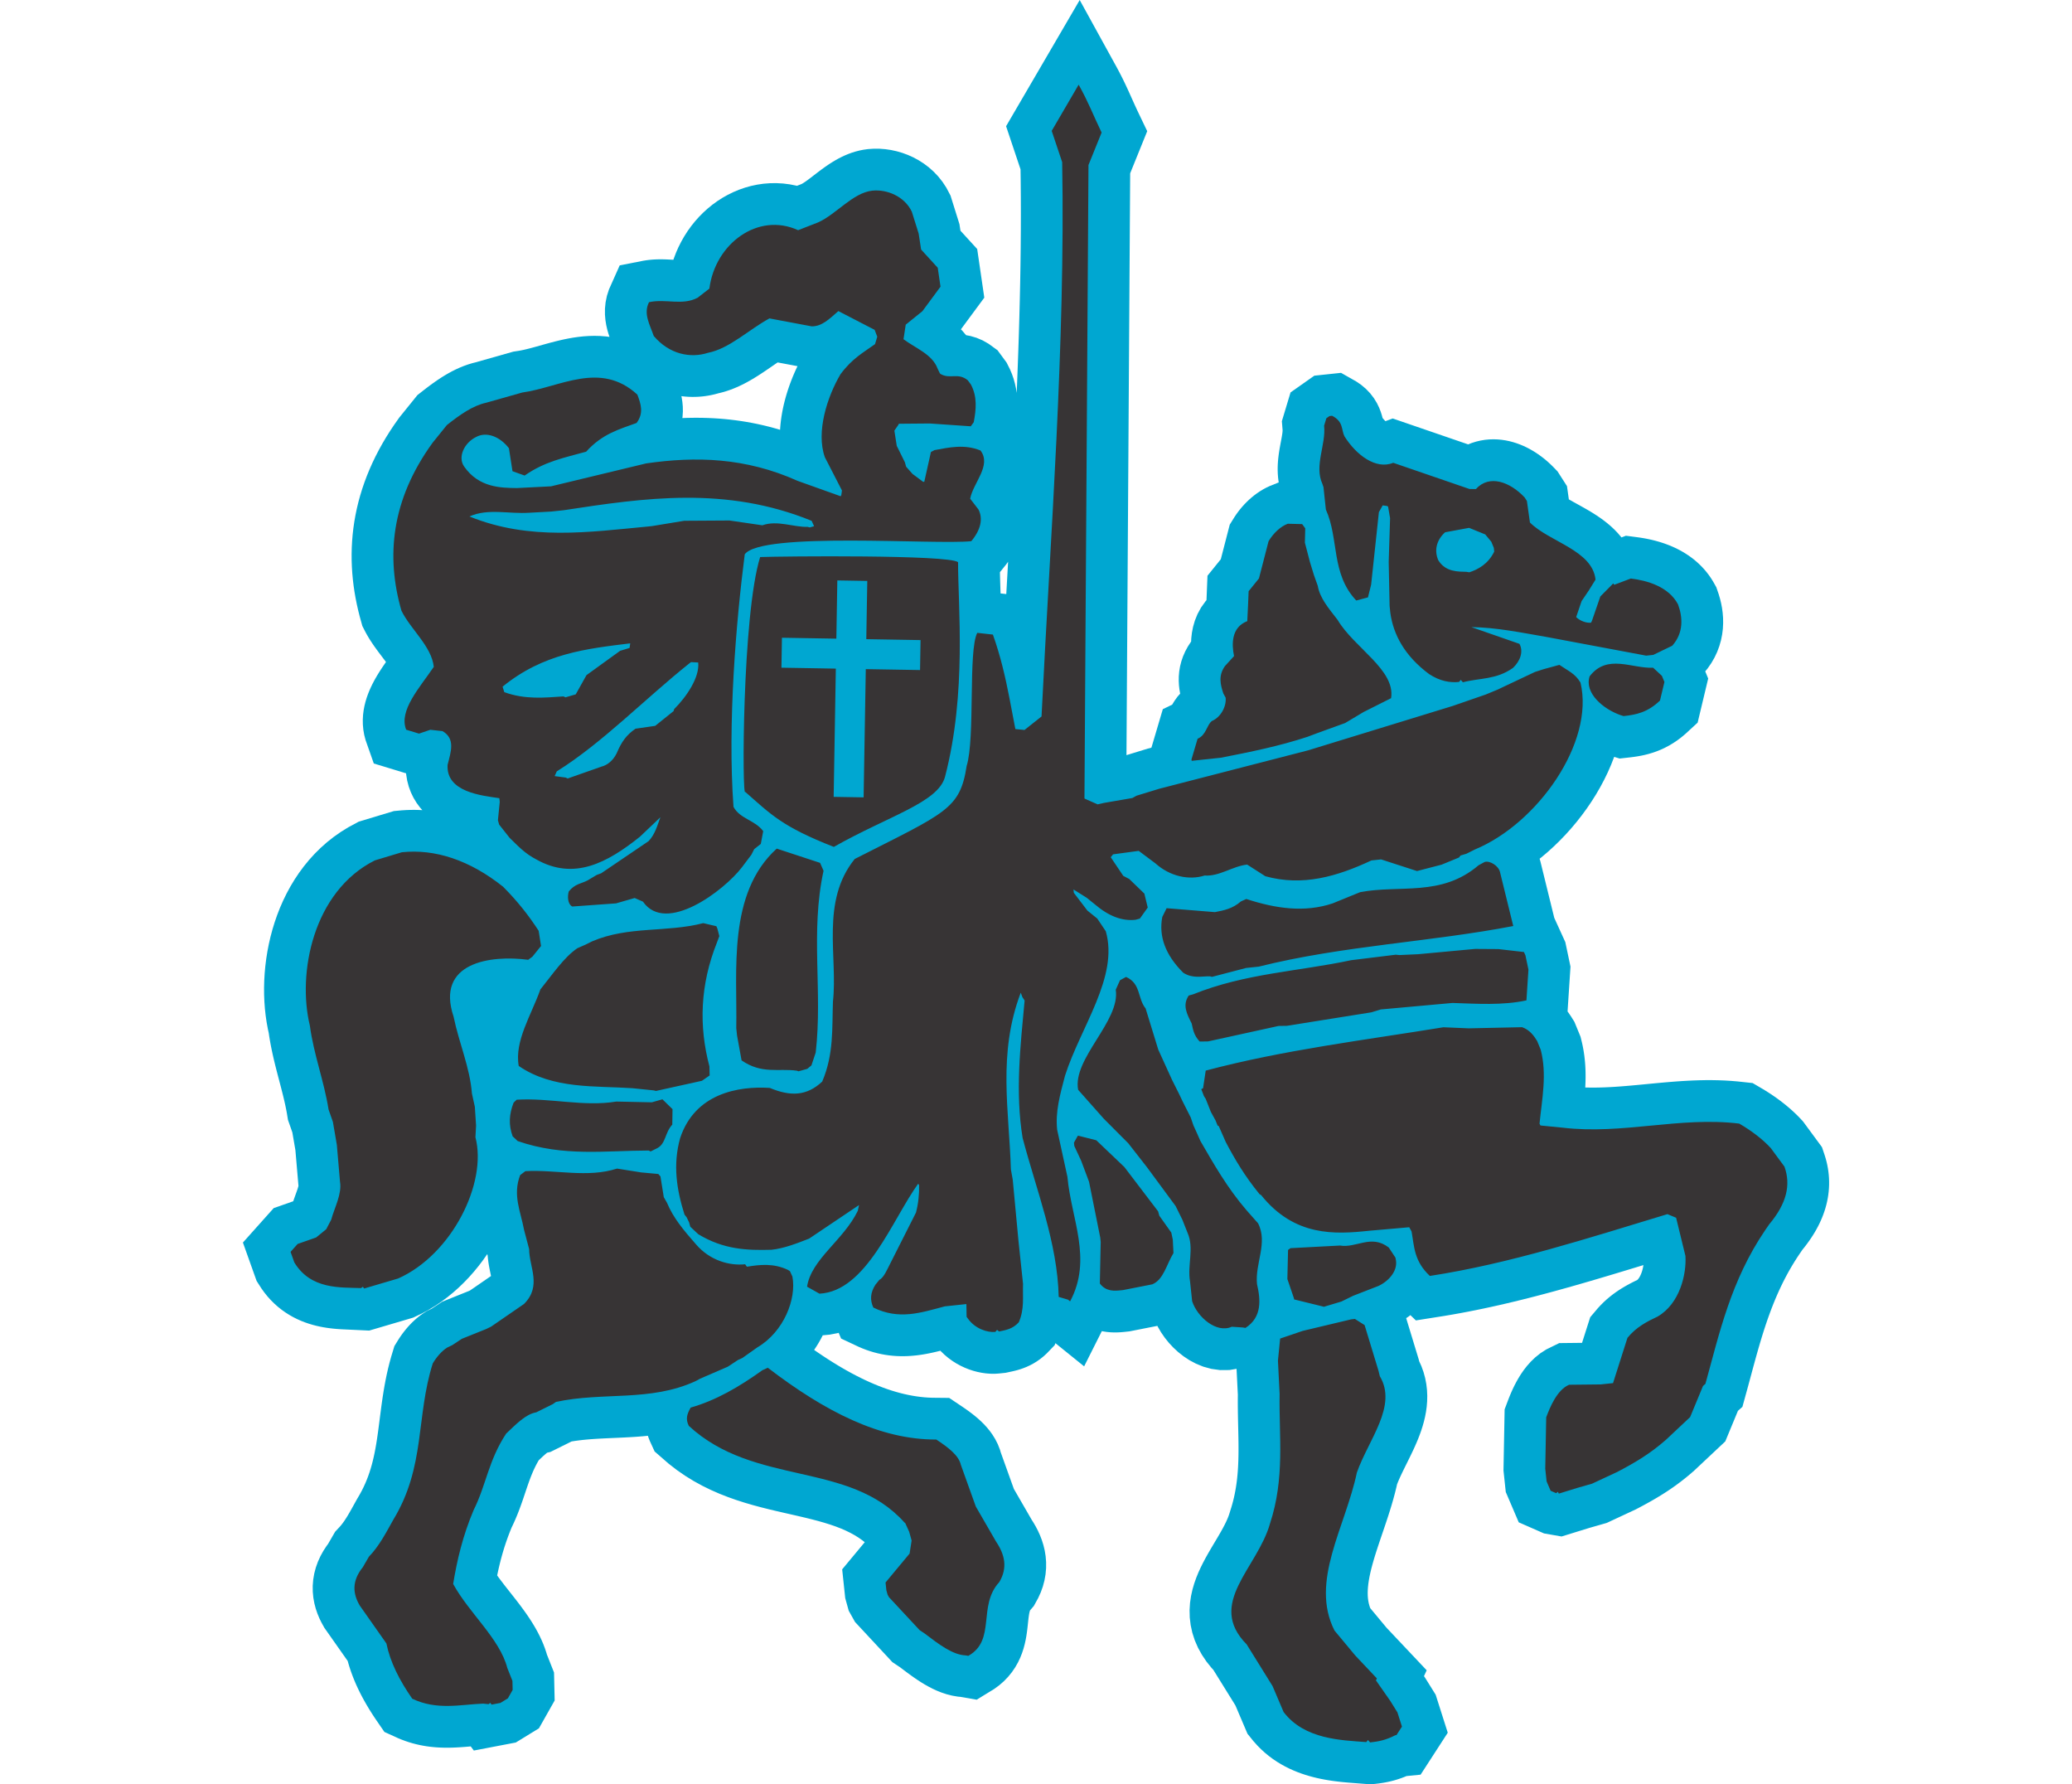
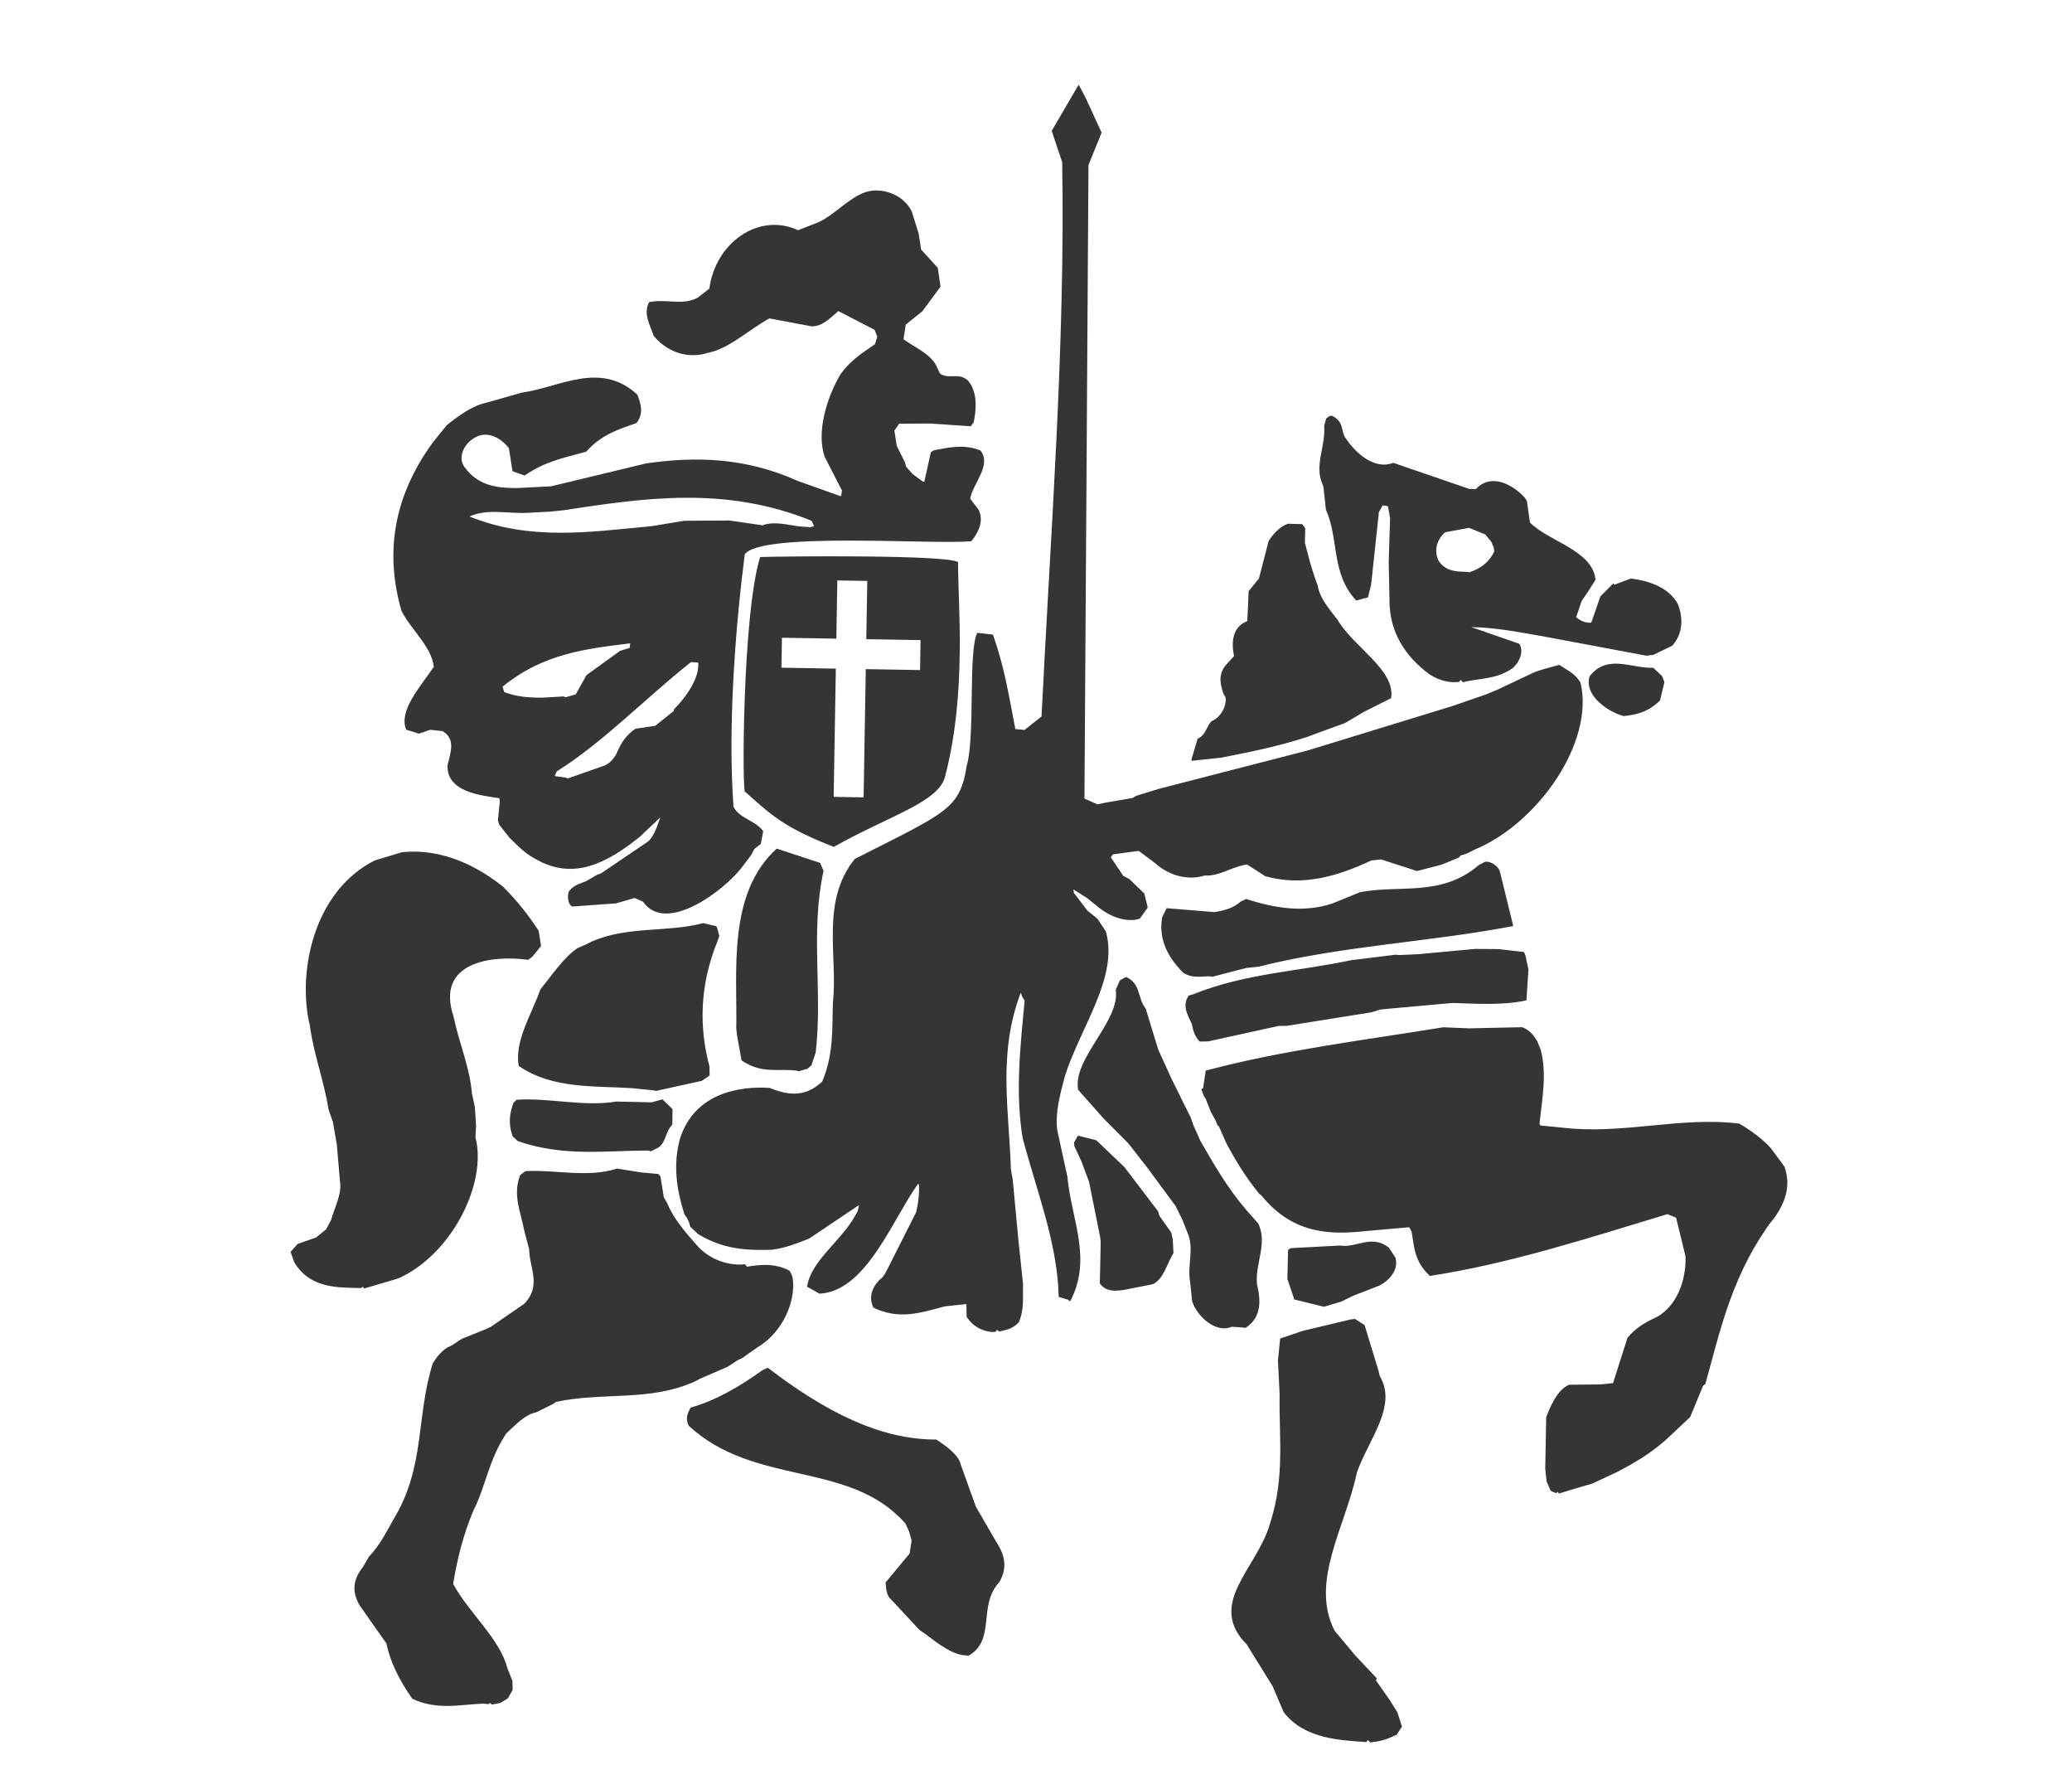
<svg xmlns="http://www.w3.org/2000/svg" xml:space="preserve" width="7.848in" height="6.757in" version="1.1" style="shape-rendering:geometricPrecision; text-rendering:geometricPrecision; image-rendering:optimizeQuality; fill-rule:evenodd; clip-rule:evenodd" viewBox="0 0 7847.73 8826.23">
  <defs>
    <style type="text/css">
   
    .fil1 {fill:#373435}
    .fil0 {fill:#00A7D1}
   
  </style>
  </defs>
  <g id="Layer_x0020_1">
    <g id="_2008388226640">
-       <path class="fil0" d="M5001.35 8614.54l-31.28 -38.92 -59.61 -140.06 -109.34 -176.03 -9.23 -9.97 -24.91 -31.25 -22.24 -33.04 -19.2 -34.76 -15.91 -36.37 -12.21 -37.54 -8.34 -37.99 -4.49 -37.75 -0.92 -36.84 2.26 -35.55 4.93 -33.82 7.08 -31.93 8.72 -30 9.97 -28.22 10.84 -26.55 11.43 -25.01 11.76 -23.65 11.99 -22.54 11.98 -21.46 11.89 -20.56 11.63 -19.67 11.26 -18.87 10.82 -18.18 10.23 -17.4 9.56 -16.68 8.83 -15.97 7.96 -15.15 7.1 -14.39 6.14 -13.48 5.16 -12.53 4.21 -11.59 5.04 -16.24 6.06 -19.31 4.76 -16.51 4.32 -16.39 3.9 -16.32 3.52 -16.34 3.16 -16.33 2.8 -16.34 2.48 -16.39 2.16 -16.42 1.87 -16.58 1.59 -16.72 1.34 -16.82 1.08 -16.91 0.85 -17.12 0.64 -17.35 0.45 -17.46 0.25 -17.63 0.11 -17.94 -0.05 -18.15 -0.16 -18.33 -0.28 -18.58 -0.35 -18.93 -0.41 -19.17 -0.43 -19.31 -0.46 -19.63 -0.43 -20 -0.39 -20.26 -0.3 -20.51 -0.22 -20.77 -0.08 -21.17 0.08 -21.44 0.18 -14.25 -6.37 -128.03 -1.8 -0.12 -33.21 5.6 -46.71 0.33 -43.32 -6.07 -39.54 -10.9 -35.78 -14.54 -32.29 -17.17 -29.11 -19.17 -26.54 -20.81 -24.25 -22.36 -22.16 -23.7 -20.2 -25.07 -18.39 -26.55 -16.52 -28.27 -1.96 -4.07 -138.52 27.24 -18.35 1.94 -7.24 0.77 -9.43 0.88 -11.46 0.86 -13.38 0.61 -15.49 0.16 -17.31 -0.66 -19.1 -1.73 -20.76 -3.25 -3.71 -0.85 -87.61 174.26 -142.05 -114.67 -4.05 10.27 -38.83 40.37 -15.85 14.5 -16.49 13.24 -16.82 11.81 -17.02 10.42 -16.89 8.99 -16.45 7.6 -15.37 6.14 -14.48 5.08 -13.53 4.11 -11.97 3.23 -10.27 2.48 -8.84 1.99 -7.29 1.55 -5.41 1.15 -16.3 3.55 -33.6 3.56 -19.38 1.29 -22.81 -0.21 -21.98 -1.69 -21.44 -3.06 -21.06 -4.29 -20.92 -5.59 -20.82 -6.89 -20.62 -8.23 -20.46 -9.58 -20.47 -11.17 -20.19 -12.74 -19.86 -14.44 -19.43 -16.26 -18.84 -18.23 -1.36 -1.52 -4.38 1.12 -12.52 3.08 -12.91 3.05 -13.45 3 -13.8 2.87 -14.15 2.7 -14.57 2.53 -15.03 2.29 -15.46 2.02 -15.75 1.67 -16.16 1.33 -16.75 0.9 -17.14 0.43 -17.34 -0.12 -17.74 -0.66 -18.21 -1.31 -18.39 -1.96 -18.49 -2.66 -18.66 -3.35 -18.89 -4.15 -18.94 -4.89 -19.01 -5.69 -18.96 -6.46 -18.88 -7.24 -18.76 -7.98 -86.9 -40.84 -11.98 -28.29 -4.8 1.38 -39.43 7.56 -34.67 3.33 -0.58 1.21 -9.45 18.09 -10.19 17.99 -10.81 17.59 -11.51 17.4 18.87 13.05 24.01 16.16 23.88 15.61 23.72 15.05 23.52 14.48 23.35 13.87 23.18 13.29 22.99 12.67 22.84 12.09 22.64 11.47 22.41 10.84 22.23 10.21 22.08 9.62 21.83 8.96 21.61 8.32 21.42 7.69 21.23 7.06 21.02 6.42 20.81 5.79 20.61 5.16 20.46 4.54 20.24 3.91 20.07 3.29 19.94 2.67 19.78 2.06 19.61 1.44 19.52 0.81 84.31 0.86 62.8 42.02 12.52 8.54 12.88 9.03 13.17 9.57 13.46 10.19 13.76 10.96 14.01 11.86 14.12 12.82 14.46 14.22 14.48 15.71 14.41 17.44 14.14 19.57 13.6 22 12.53 24.68 10.86 27.41 3.39 12.04 65.38 182.15 88.72 153.52 7.32 11.37 11.67 19.97 11.05 21.18 10.25 22.47 9.3 24.04 8 25.49 6.4 26.85 4.5 28.13 2.34 29.28 -0.13 30.1 -2.74 30.47 -5.41 30.24 -7.98 29.85 -10.48 29.05 -12.65 27.91 -21.44 39.03 -18.49 21.58 -0.11 0.23 -0.54 1.37 -0.8 2.4 -0.96 3.4 -1.08 4.66 -1.19 6.01 -1.19 7.22 -1.2 8.51 -1.19 9.8 -1.23 11.09 -1.31 12.3 -1.45 13.45 -1.69 14.74 -2.1 16.08 -2.65 17.42 -3.42 18.64 -4.39 19.91 -5.71 21.23 -7.29 22.36 -9.13 23.12 -11.3 23.87 -13.8 24.21 -16.35 24 -18.82 23.09 -21.08 21.83 -23.22 20.15 -24.86 18.18 -86.11 52.75 -81.26 -14.17 -11.95 -1.02 -28.81 -5.02 -26.81 -6.84 -24.91 -8.23 -23.17 -9.23 -21.6 -9.97 -20.2 -10.44 -18.99 -10.76 -18.02 -11 -17.18 -11.15 -16.41 -11.17 -15.77 -11.17 -15.26 -11.13 -14.75 -11 -14.31 -10.8 -8.84 -6.74 -38.85 -25.93 -184.85 -198.71 -31.14 -55.62 -17.27 -62.13 -15.14 -142.51 111.63 -134.26 -10.26 -8.25 -19.23 -13.63 -20.28 -12.66 -21.53 -11.86 -22.91 -11.17 -24.32 -10.52 -25.74 -9.91 -27.26 -9.41 -28.71 -8.95 -30.09 -8.56 -31.44 -8.26 -32.73 -8.06 -33.93 -7.97 -35.09 -8.03 -36.15 -8.21 -37.19 -8.58 -38.08 -9.09 -38.96 -9.81 -39.74 -10.71 -40.47 -11.83 -41.09 -13.17 -41.6 -14.72 -42.01 -16.5 -42.32 -18.55 -42.41 -20.78 -42.35 -23.24 -42.08 -25.89 -41.6 -28.72 -40.88 -31.67 -69.07 -60.09 -24 -52.38 -7.16 -18.49 -2.11 -6.8 -23.32 2.22 -24.27 1.97 -23.84 1.65 -23.35 1.38 -22.91 1.21 -22.51 1.07 -22.12 0.99 -21.66 0.95 -21.21 0.97 -20.83 1.02 -20.39 1.12 -19.93 1.24 -19.46 1.43 -19.11 1.63 -18.69 1.86 -18.24 2.13 -17.86 2.42 -17.49 2.72 -0.52 0.09 -104.87 51.94 -15.8 3.56 -1.81 1.39 -4.55 3.71 -5.65 4.85 -6.48 5.79 -7.2 6.63 -7.87 7.4 -8.19 7.78 -4.43 7.62 -4.74 8.53 -4.49 8.52 -4.34 8.64 -4.18 8.71 -4 8.72 -3.87 8.84 -3.83 9.13 -3.76 9.33 -3.65 9.39 -3.63 9.7 -3.65 10.02 -3.63 10.26 -3.63 10.44 -3.67 10.77 -3.76 11.14 -3.86 11.5 -3.97 11.81 -4.1 12.15 -4.28 12.51 -4.49 12.9 -4.68 13.08 -4.89 13.4 -5.23 13.8 -5.52 14.12 -5.88 14.39 -6.21 14.64 -6.63 14.9 -7.05 15.15 -3.9 7.96 -2.19 5.27 -4.09 10.07 -3.98 10.06 -3.82 9.93 -3.73 10.01 -3.64 9.98 -3.51 9.96 -3.4 9.84 -3.27 9.82 -3.22 9.91 -3.1 9.88 -3.01 9.83 -2.93 9.89 -2.85 9.89 -2.74 9.81 -2.64 9.77 -2.57 9.8 -2.49 9.81 -2.44 9.96 -2.37 9.89 -2.27 9.81 -2.23 9.95 -2.16 9.9 -2.08 9.85 -0.96 4.72 1.03 1.46 7.87 10.84 8.29 11.14 8.69 11.45 9.05 11.72 9.41 12.06 9.66 12.3 9.9 12.54 10.16 12.88 10.36 13.19 10.46 13.43 10.67 13.85 10.75 14.2 10.79 14.56 10.81 14.97 10.76 15.36 10.71 15.84 10.66 16.44 10.45 16.92 10.24 17.5 9.96 18.16 9.64 18.86 9.2 19.57 8.69 20.33 8.06 21.13 7.37 21.98 2.34 8.21 35.3 89.23 3.13 138.41 -77.79 137.63 -114.45 70.21 -207.6 39.69 -15.31 -20.43 -6.98 0.6 -11.38 0.97 -11.87 0.96 -12.2 0.91 -12.58 0.84 -12.98 0.75 -13.38 0.62 -13.85 0.47 -14.19 0.25 -14.5 0.02 -14.96 -0.26 -15.4 -0.57 -15.72 -0.95 -15.99 -1.33 -16.47 -1.8 -16.83 -2.3 -16.96 -2.83 -17.24 -3.37 -17.55 -4.03 -17.63 -4.63 -17.81 -5.31 -17.88 -5.98 -17.96 -6.71 -17.99 -7.42 -66.94 -30.47 -38.82 -56.47 -6.72 -9.92 -6.67 -10.03 -6.55 -10.05 -6.47 -10.1 -6.39 -10.19 -6.23 -10.15 -6.22 -10.34 -6.04 -10.31 -5.94 -10.34 -5.84 -10.45 -5.73 -10.51 -5.64 -10.63 -5.5 -10.69 -5.34 -10.69 -5.26 -10.84 -5.12 -10.92 -4.98 -10.98 -4.78 -10.95 -4.7 -11.14 -4.55 -11.27 -4.39 -11.29 -4.2 -11.33 -4.09 -11.51 -3.92 -11.64 -3.69 -11.53 -3.56 -11.74 -3.41 -11.92 -0.81 -3.01 -115.53 -164.27 -14.05 -25.3 -10.52 -21.58 -9.62 -23.16 -8.42 -24.79 -6.84 -26.25 -5.01 -27.7 -2.79 -28.98 -0.31 -29.89 2.42 -30.31 5.12 -30.16 7.81 -29.69 10.35 -28.92 12.65 -27.76 14.61 -26.36 16.33 -24.93 6.36 -8.42 35.33 -60.95 22.99 -24.67 4.63 -5.33 4.72 -5.79 4.92 -6.44 5.11 -7.05 5.15 -7.47 5.25 -8 5.45 -8.65 5.58 -9.17 5.67 -9.62 5.83 -10.11 5.99 -10.63 6.19 -11.08 6.34 -11.45 6.61 -11.94 7.71 -13.83 13.78 -23.49 9.9 -18.29 9.05 -18.19 8.32 -18.22 7.62 -18.21 6.95 -18.23 6.4 -18.39 5.88 -18.66 5.41 -18.91 4.97 -19.18 4.57 -19.5 4.23 -19.94 3.93 -20.34 3.65 -20.79 3.44 -21.3 3.25 -21.81 3.12 -22.31 3.04 -22.8 3 -23.33 3.04 -23.92 3.14 -24.44 3.28 -24.98 3.51 -25.52 3.81 -26.11 4.2 -26.63 4.63 -27.13 5.16 -27.62 5.77 -28.21 6.49 -28.71 7.25 -29.11 8.11 -29.51 15.99 -52.95 18.86 -30.63 6.34 -9.83 6.65 -9.79 6.99 -9.82 7.31 -9.7 7.5 -9.49 7.75 -9.32 8.23 -9.43 8.78 -9.45 8.98 -9.16 9.45 -9.04 10.13 -9.11 10.88 -9.07 11.49 -8.86 12.27 -8.65 19.33 -12.38 23.48 -11.3 52.79 -34.91 132.83 -53.39 4.27 -2.05 103.81 -71.45 -1.36 -6.59 -1.73 -8.32 -1.92 -9.3 -2.05 -10.29 -2.09 -11.03 -2.06 -11.89 -2.01 -13.05 -1.79 -14.06 -1.46 -14.96 -0.12 -1.76 -1.9 -7.2 -0.31 0.48 -20.54 29.2 -21.67 28.59 -22.84 27.9 -23.96 27.12 -25.07 26.23 -26.21 25.38 -27.43 24.41 -28.56 23.33 -29.72 22.14 -30.92 20.92 -32.17 19.56 -33.36 18.07 -44.22 21.03 -217.1 63.97 -122.59 -5.79 -12.23 -0.58 -13.88 -0.83 -14.61 -1.1 -15.19 -1.42 -15.66 -1.79 -16.15 -2.21 -16.8 -2.74 -17.36 -3.34 -17.64 -3.98 -18.05 -4.69 -18.58 -5.57 -18.91 -6.48 -19.15 -7.49 -19.33 -8.55 -19.42 -9.73 -19.34 -10.9 -19.19 -12.15 -18.93 -13.43 -18.59 -14.77 -17.97 -15.97 -17.3 -17.2 -16.53 -18.37 -15.63 -19.46 -14.64 -20.38 -23.5 -36.68 -67.72 -189.87 152.25 -170.3 96.7 -33.86 3.82 -11.15 4.76 -13.38 4.34 -12.01 3.84 -10.71 3.25 -9.33 2.65 -8.05 2.01 -6.6 1.25 -4.65 -15.17 -176.88 -15.11 -87.87 -21.65 -61.77 -4.87 -29.56 -1.91 -10.71 -2.07 -10.94 -2.22 -11.05 -2.34 -11.09 -2.49 -11.3 -2.62 -11.48 -2.74 -11.6 -2.85 -11.79 -2.96 -11.9 -3.04 -12.02 -3.16 -12.27 -3.22 -12.41 -3.29 -12.54 -3.35 -12.74 -3.42 -12.98 -3.43 -13.11 -3.44 -13.23 -3.44 -13.38 -3.47 -13.63 -3.46 -13.87 -3.42 -14.02 -3.37 -14.19 -3.33 -14.48 -3.24 -14.65 -3.15 -14.81 -3.05 -15.05 -2.93 -15.32 -2.78 -15.45 -2.63 -15.68 -2.45 -15.91 -0.92 -6.53 -4.55 -20.51 -6.02 -33.04 -4.83 -33.48 -3.69 -33.96 -2.52 -34.37 -1.39 -34.73 -0.23 -35.09 0.94 -35.4 2.11 -35.63 3.29 -35.84 4.51 -35.97 5.75 -36.13 7.03 -36.19 8.32 -36.16 9.66 -36.13 11.05 -36.11 12.5 -35.89 13.94 -35.61 15.48 -35.31 17.04 -34.93 18.7 -34.47 20.37 -33.87 22.09 -33.16 23.9 -32.43 25.79 -31.53 27.62 -30.45 29.48 -29.21 31.39 -27.91 33.36 -26.44 35.21 -24.74 37.02 -22.91 51.85 -28.02 173.78 -52.38 39.06 -3.57 21.19 -1.35 21.24 -0.75 21.29 -0.16 21.31 0.43 16.83 0.81 -11.43 -12.96 -16.79 -22.68 -15.19 -24.99 -13.09 -26.96 -10.59 -28.55 -7.81 -29.62 -4.95 -30.2 -0.42 -6.07 -159.86 -48.66 -40.71 -115.8 -6.72 -25.89 -4.43 -25.83 -2.29 -25.43 -0.3 -24.7 1.4 -23.73 2.86 -22.53 4.05 -21.46 5.08 -20.43 5.83 -19.26 6.42 -18.14 6.89 -17.25 7.31 -16.45 7.58 -15.69 7.79 -14.94 7.96 -14.39 8.11 -13.85 8.12 -13.28 8.13 -12.77 8.15 -12.42 8.1 -11.96 7.95 -11.52 3.03 -4.3 -2.72 -3.69 -5.59 -7.48 -5.96 -7.9 -6.29 -8.31 -6.53 -8.63 -6.8 -9.04 -6.95 -9.35 -7.25 -9.87 -7.45 -10.38 -7.54 -10.78 -7.63 -11.29 -7.71 -11.84 -7.76 -12.51 -7.75 -13.18 -7.61 -13.82 -15.46 -30.22 -13.15 -47.67 -7.47 -29.81 -6.76 -30.03 -6.05 -30.3 -5.29 -30.55 -4.5 -30.76 -3.69 -30.96 -2.86 -31.2 -1.99 -31.37 -1.11 -31.58 -0.18 -31.7 0.73 -31.88 1.7 -32.01 2.66 -32.1 3.67 -32.19 4.67 -32.33 5.72 -32.36 6.73 -32.31 7.79 -32.35 8.85 -32.39 9.94 -32.37 10.99 -32.26 12.08 -32.2 13.17 -32.17 14.27 -32.05 15.34 -31.92 16.43 -31.76 17.52 -31.68 18.64 -31.54 19.73 -31.39 20.82 -31.22 24.26 -34.41 89.88 -111.24 31.32 -24.53 13.7 -10.58 14.08 -10.6 14.46 -10.63 14.93 -10.58 15.29 -10.45 15.82 -10.33 16.5 -10.24 17.12 -9.96 17.69 -9.62 18.45 -9.24 19.36 -8.84 20.25 -8.23 21.06 -7.53 22.01 -6.68 14.12 -3.52 188.37 -53.33 27.01 -4.12 11.81 -2.18 12.83 -2.7 13.85 -3.24 14.79 -3.71 15.62 -4.13 16.41 -4.5 17.3 -4.85 18.15 -5.08 18.85 -5.24 19.67 -5.32 20.49 -5.32 21.28 -5.19 22.1 -4.98 22.95 -4.63 23.85 -4.17 24.82 -3.54 25.68 -2.76 26.61 -1.8 27.53 -0.65 28.38 0.72 29.09 2.24 16.6 2.23 -5.52 -16.89 -5.54 -19.5 -5.01 -22.01 -4 -24.55 -2.32 -27.05 0 -29.49 3.08 -31.26 6.58 -32.19 10.33 -32.07 52.96 -118.71 116.47 -22.91 14.87 -2.4 14.49 -1.82 13.93 -1.32 13.29 -0.87 12.57 -0.52 12.06 -0.22 11.6 0.01 10.88 0.21 10.04 0.33 9.41 0.4 8.92 0.43 8.17 0.45 7.31 0.4 1.61 0.09 1.93 -6 10.98 -28.82 12.33 -28.01 13.73 -27.22 15.05 -26.4 16.36 -25.47 17.51 -24.4 18.7 -23.38 19.92 -22.42 21.1 -21.31 22.15 -20.12 23.2 -18.87 24.36 -17.72 25.44 -16.33 26.31 -14.88 27.37 -13.41 28.27 -11.85 29.2 -10.17 29.96 -8.4 30.67 -6.51 31.39 -4.59 31.91 -2.49 32.23 -0.38 32.52 1.84 32.58 4.07 32.54 6.37 3.67 0.98 22.59 -8.82 1.16 -0.6 2.47 -1.36 3.33 -1.98 4.13 -2.6 4.67 -3.08 5.16 -3.54 5.77 -4.11 6.36 -4.64 6.71 -5.01 7.08 -5.36 7.6 -5.84 8.1 -6.23 8.36 -6.44 8.82 -6.75 9.38 -7.12 9.9 -7.37 10.24 -7.46 10.65 -7.55 11.36 -7.81 11.96 -7.85 12.46 -7.81 13.1 -7.76 14.03 -7.81 14.98 -7.67 15.63 -7.33 16.54 -6.95 17.65 -6.55 18.74 -5.9 19.6 -5.09 20.6 -4.12 22.3 -3.11 28.49 -1.9 28.76 0.15 28.58 2.2 28.25 4.15 27.93 6.09 27.66 8.03 27.27 10.02 26.92 12.07 26.45 14.27 25.71 16.44 25.01 18.87 23.89 21.27 22.61 23.79 20.93 26.33 18.88 28.71 20.87 39.28 44.25 141.45 4.99 32.5 82.81 90.66 35.12 240.46 -115.76 156.73 6.99 7 18.83 22.03 21.59 3.98 30.06 8.93 30.35 12.86 29.17 16.6 44.33 32.16 44.78 60.91 16.54 33.08 9.97 23.68 8.28 23.86 6.57 23.64 5.04 23.32 3.5 22.41 1.58 -37.56 3.35 -85.52 3.08 -85.41 2.8 -85.3 2.49 -85.17 2.17 -85.04 1.82 -84.86 1.44 -84.7 1.05 -84.53 0.65 -84.34 0.21 -84.12 -0.24 -83.93 -0.7 -83.67 -0.75 -51.92 -71.4 -213.13 364.21 -624.16 180.56 328.02 5.01 9.2 4.79 8.95 4.7 8.86 4.58 8.8 4.36 8.47 4.16 8.21 4.17 8.29 4.03 8.21 3.84 7.88 3.74 7.79 3.69 7.77 3.51 7.52 3.42 7.32 3.36 7.31 3.37 7.35 3.34 7.39 3.15 6.99 3.06 6.82 3.19 7.06 3.16 7.07 3.09 6.87 3.11 6.93 3.22 7.1 3.27 7.25 3.22 7.07 3.24 7.09 7.01 15.11 3.55 7.57 3.73 7.88 43.37 90.58 -84.33 208.43 -18.3 2877.94 105.96 -32.43 17.5 -4.51 56.36 -190.46 46.55 -22.49 2.15 -3.88 10.15 -16.39 14.25 -19.63 12.78 -14.38 -0.66 -3.08 -3.04 -18.13 -2.28 -19.75 -1.16 -21.35 0.26 -22.83 2.07 -24.23 4.17 -25.18 6.42 -25.29 8.6 -25.03 10.84 -24.57 12.72 -23.43 16.22 -24.99 0.7 -15.64 3.15 -27.59 5.74 -29.39 8.99 -30.96 13 -32.11 17.65 -32.5 22.73 -31.71 4.05 -4.33 4.87 -121.1 65.93 -81.6 44.24 -171.11 23.14 -37.33 8.94 -13.28 9.34 -12.93 9.87 -12.66 10.27 -12.26 10.76 -11.94 11.26 -11.6 11.83 -11.31 12.41 -10.95 13.09 -10.63 13.66 -10.15 14.49 -9.81 15.49 -9.4 16.25 -8.77 17.13 -8.06 44.42 -17.9 -0.96 -5.5 -2.3 -18.83 -1.37 -17.95 -0.58 -17.1 0.05 -16.44 0.6 -15.82 1.03 -14.98 1.37 -14.22 1.61 -13.55 1.8 -12.86 1.89 -12.11 1.93 -11.35 1.9 -10.68 1.89 -10.2 1.8 -9.59 1.67 -8.83 1.5 -8.13 1.35 -7.52 1.13 -6.77 0.94 -6.03 0.73 -5.3 0.53 -4.55 0.35 -3.85 0.2 -2.98 0.07 -2 0 -1.34 -0.03 -0.61 -3.57 -43.62 42.93 -142.34 117.74 -82.81 132.09 -14.01 75.41 42.73 24.28 16.69 23.05 19.48 21.31 22.14 18.32 23.89 14.82 24.09 11.34 23.29 8.22 21.16 5.59 17.98 3.04 11.63 1.34 1.68 3.08 3.66 3.07 3.46 3.13 3.33 3.02 3.05 0.75 0.72 35.89 -13.3 373.29 128.21 17.34 -6.89 21.9 -6.9 21.85 -5.16 21.72 -3.58 21.54 -2.05 21.16 -0.64 20.65 0.7 19.99 1.87 19.35 2.93 18.83 3.9 18.17 4.78 17.36 5.47 16.73 6.13 16.25 6.77 15.68 7.33 15.04 7.77 14.5 8.2 14.22 8.72 13.69 9.11 13.15 9.38 12.75 9.75 12.4 10.08 12.05 10.46 11.61 10.69 11.23 10.98 23.18 23.96 46.56 72.76 9.22 65.33 0.57 0.34 10.81 6.21 11.53 6.47 12.31 6.82 13.09 7.22 13.78 7.65 14.27 8.01 14.79 8.48 15.46 9.11 15.82 9.73 16.14 10.37 16.52 11.22 16.88 12.21 17.07 13.3 17.23 14.55 17.3 16.06 17.27 17.76 16.89 19.62 2.43 3.23 22.13 -8.36 60.24 7.92 10.59 1.51 10.73 1.71 11.07 1.9 11.43 2.17 11.57 2.38 11.71 2.64 12.02 2.91 12.24 3.24 12.26 3.48 12.54 3.87 12.77 4.24 12.76 4.58 13 5 13.13 5.47 13.3 5.95 13.45 6.51 13.36 6.95 13.44 7.56 13.57 8.21 13.47 8.83 13.3 9.41 13.28 10.17 13.36 11.07 12.96 11.75 12.58 12.35 12.33 13.26 12.03 14.13 11.54 15 10.81 15.49 10.19 16.21 16.3 28.96 11.73 34.3 6.31 21.33 5.48 22.4 4.52 23.42 3.33 24.47 2 25.47 0.4 26.48 -1.4 27.39 -3.48 28.13 -5.71 28.58 -8.17 28.82 -10.69 28.72 -13.3 28.29 -15.77 27.39 -18.18 26.27 -11.93 14.57 14.63 35.42 -52.15 218.18 -61.45 56.54 -19.1 15.93 -19.65 14.79 -20.15 13.59 -20.58 12.34 -20.77 10.99 -20.81 9.64 -20.64 8.31 -20.3 7.05 -19.82 5.88 -19.11 4.82 -18.21 3.87 -17.41 3.13 -16.49 2.49 -15.47 2 -56.15 6.3 -26.89 -8.29 -0.14 0.41 -15.04 38.59 -16.63 37.95 -18.15 37.29 -19.54 36.56 -20.91 35.88 -22.22 35.17 -23.46 34.39 -24.62 33.58 -25.78 32.77 -26.85 31.87 -27.91 30.96 -28.92 29.99 -29.9 28.98 -30.81 27.87 -31.78 26.8 -6.3 4.93 3.31 10.84 69.21 281.59 54.7 119.94 25.58 121.21 -14.52 221.95 3.29 4.22 12.76 18.56 17.96 28.59 30.23 73.6 7.1 29.03 3.59 16.52 3.12 16.37 2.72 16.35 2.27 16.16 1.88 15.9 1.5 15.7 1.17 15.65 0.81 15.43 0.52 15.08 0.24 14.9 0 14.77 -0.25 14.48 -0.43 14.14 -0.63 14.04 -0.36 6.37 4.41 0.16 23.59 0.39 23.8 -0.05 24.08 -0.46 24.43 -0.85 24.67 -1.17 24.97 -1.5 25.26 -1.77 25.58 -2.03 25.92 -2.22 26.23 -2.39 26.55 -2.5 26.92 -2.6 27.28 -2.62 27.58 -2.6 27.91 -2.53 28.33 -2.44 28.7 -2.26 29.03 -2.04 29.41 -1.76 29.85 -1.43 30.2 -1.02 30.57 -0.58 30.98 -0.03 31.39 0.54 31.74 1.21 32.08 1.92 32.45 2.7 74.19 8.02 50.43 29.58 13.67 8.31 13.57 8.57 13.57 8.86 13.5 9.16 13.34 9.36 13.16 9.58 13.14 9.9 13.01 10.21 12.77 10.4 12.58 10.67 12.5 11.01 12.29 11.35 12 11.58 11.86 12.03 17.86 19.1 93.91 127.44 14.22 42.36 4.53 15.13 4.03 15.36 3.54 15.68 2.98 15.94 2.39 15.97 1.82 16.24 1.23 16.62 0.55 16.51 -0.05 16.41 -0.7 16.61 -1.34 16.66 -1.99 16.48 -2.57 16.33 -3.21 16.31 -3.79 16.16 -4.41 16.07 -4.91 15.74 -5.45 15.57 -5.96 15.36 -6.42 15.08 -6.91 14.93 -7.33 14.62 -7.74 14.41 -8.2 14.26 -8.55 14 -8.93 13.78 -9.28 13.6 -9.72 13.53 -10.01 13.26 -10.35 13.13 -3.77 4.57 -13.43 19.52 -13.64 20.49 -12.79 20.09 -12.29 20.19 -11.81 20.27 -11.32 20.34 -10.88 20.45 -10.48 20.56 -10.08 20.68 -9.71 20.79 -9.33 20.88 -8.99 21 -8.67 21.14 -8.41 21.33 -8.11 21.42 -7.85 21.56 -7.62 21.73 -7.41 21.89 -7.2 21.98 -7.01 22.15 -6.85 22.3 -6.72 22.45 -6.59 22.58 -6.49 22.72 -6.42 22.88 -6.36 23.03 -6.32 23.15 -6.31 23.27 -6.31 23.42 -6.36 23.57 -6.4 23.68 -6.49 23.8 -22.72 82.5 -22.16 19.68 -62.65 151.26 -153.83 144.42 -11.32 9.88 -9.21 7.86 -9.16 7.67 -9.15 7.51 -9.18 7.38 -9.16 7.2 -9.09 7.01 -9.03 6.82 -9.07 6.72 -9.04 6.57 -9.1 6.48 -9.04 6.3 -8.95 6.12 -8.99 6.03 -8.93 5.86 -8.82 5.7 -8.88 5.64 -8.79 5.48 -8.84 5.42 -8.76 5.27 -8.65 5.14 -8.8 5.14 -8.71 5.01 -8.44 4.79 -8.61 4.84 -8.61 4.76 -8.52 4.68 -8.56 4.64 -8.37 4.49 -8.32 4.43 -8.48 4.49 -12.58 6.59 -143.46 66.86 -85.97 24.62 -137.48 42.46 -86.87 -15.14 -125.06 -54.87 -64.18 -150.01 -11.29 -106.34 5.62 -302.54 16.4 -43.49 4.78 -12.33 5.58 -13.82 6.38 -15.02 7.26 -16.12 8.29 -17.19 9.39 -18.01 10.61 -18.71 12.1 -19.44 13.91 -20.11 16.03 -20.59 18.62 -20.91 21.71 -20.91 25.49 -20.5 29.72 -19.19 63.96 -31.38 112.88 -1.23 40.36 -126.67 37.75 -44.61 14.59 -15.76 14.88 -14.75 15.05 -13.72 15.13 -12.73 15.16 -11.83 14.98 -10.86 14.81 -10.04 14.57 -9.24 14.2 -8.48 13.69 -7.73 13.33 -7.19 12.85 -6.61 12.14 -6.03 9.62 -4.64 0.56 -0.47 1.08 -1.02 1.25 -1.29 1.4 -1.6 1.54 -1.91 1.65 -2.25 1.77 -2.63 1.81 -2.93 1.85 -3.25 1.87 -3.59 1.85 -3.88 1.83 -4.19 1.77 -4.43 1.67 -4.59 1.63 -4.91 1.49 -4.97 1.36 -5.04 1.25 -5.18 1.1 -5.18 0.97 -5.23 0.82 -5.12 -3.74 1.15 -36.68 11.17 -36.76 11.17 -36.81 11.13 -36.91 11.11 -36.97 11.05 -37.07 11 -37.12 10.9 -37.26 10.84 -37.33 10.71 -37.42 10.6 -37.47 10.44 -37.58 10.31 -37.68 10.14 -37.79 9.96 -37.86 9.76 -37.98 9.56 -38.09 9.33 -38.18 9.09 -38.27 8.82 -38.4 8.57 -38.52 8.27 -38.63 7.98 -38.72 7.64 -38.84 7.32 -38.97 6.96 -39.1 6.6 -139.69 22.09 -27.07 -26.07 -9.43 7.16 -11.51 7.69 62.54 205.43 1.91 7.87 10.92 24.19 10.54 29.35 8.11 29.68 5.67 29.61 3.39 29.13 1.28 28.46 -0.56 27.67 -2.2 26.67 -3.53 25.58 -4.69 24.53 -5.59 23.48 -6.34 22.49 -6.9 21.52 -7.38 20.7 -7.7 19.92 -7.98 19.26 -8.11 18.5 -8.15 17.84 -8.17 17.29 -8.1 16.71 -7.92 16.11 -7.76 15.65 -7.5 15.09 -7.2 14.58 -6.83 14.02 -6.39 13.4 -5.92 12.82 -5.41 12.18 -4.85 11.46 -4.24 10.65 -3.24 14.43 -7.38 29.71 -7.87 29.13 -8.24 28.5 -8.52 27.91 -8.69 27.32 -8.77 26.71 -8.76 26.13 -8.69 25.61 -8.51 25.01 -8.27 24.39 -7.92 23.76 -7.57 23.23 -7.1 22.54 -6.57 21.88 -6.01 21.21 -5.39 20.46 -4.7 19.65 -4.01 18.83 -3.27 17.98 -2.54 17.13 -1.8 16.2 -1.08 15.3 -0.38 14.39 0.28 13.48 0.94 12.65 1.53 11.94 2.13 11.34 2.75 10.96 3.4 10.65 1.73 4.45 80.31 96.56 198.77 210.62 -13.43 28.92 5.33 7.63 52.52 84.27 59.82 187.98 -134.33 207.44 -69.7 6.9 -12.52 5.12 -13.09 4.9 -12.94 4.47 -12.88 4.04 -12.9 3.69 -12.84 3.27 -12.44 2.85 -12.25 2.48 -11.94 2.16 -11.62 1.84 -11.22 1.58 -10.76 1.34 -28.9 3.29 -100.13 -7.77 -14.21 -1.16 -14.86 -1.33 -15.51 -1.51 -16.07 -1.77 -16.48 -2.02 -16.97 -2.33 -17.41 -2.68 -17.83 -3.09 -18.18 -3.52 -18.57 -4.03 -18.96 -4.59 -19.28 -5.21 -19.4 -5.83 -19.87 -6.61 -20.03 -7.43 -20.17 -8.25 -20.33 -9.22 -20.41 -10.22 -20.27 -11.24 -20.17 -12.3 -20.12 -13.57 -19.84 -14.77 -19.35 -15.94 -18.9 -17.17 -18.31 -18.46 -17.6 -19.67zm-1252.84 -5679.27l28.33 3.14 0.16 -2.79 4.84 -85.78 4.01 -71.3 -9.53 13.15 -30.89 38.5 0.23 10.86 0.62 23.25 0.75 24.77 0.83 26.12 0.66 20.09zm-1579.13 -975.8l1.64 7.67 3.26 20.83 2.06 22.72 0.45 24.53 -1.66 26.04 -1 6.6 22.18 -0.77 26.36 -0.53 26.44 -0.09 26.57 0.32 26.76 0.79 26.86 1.25 26.99 1.74 27.13 2.24 27.3 2.78 27.3 3.31 27.46 3.86 27.58 4.44 27.64 5.03 27.73 5.62 27.84 6.25 27.91 6.87 27.95 7.52 25.58 7.46 0.37 -7.22 1.65 -19.82 2.2 -19.63 2.72 -19.31 3.17 -19.01 3.63 -18.77 4.04 -18.54 4.45 -18.28 4.78 -17.99 5.12 -17.69 5.44 -17.46 5.73 -17.14 5.98 -16.87 6.24 -16.58 6.51 -16.39 6.76 -16.08 6.91 -15.7 7.14 -15.43 3.34 -6.89 -98.29 -18.46 -0.68 0.45 -8.59 5.86 -8.99 6.15 -9.19 6.34 -9.47 6.51 -9.74 6.7 -10.15 6.91 -10.4 7.01 -10.5 6.97 -10.87 7.12 -11.41 7.29 -11.66 7.27 -11.95 7.22 -12.4 7.24 -12.88 7.21 -13.34 7.14 -13.67 6.92 -14.18 6.79 -14.81 6.6 -15.34 6.34 -15.92 5.98 -16.39 5.58 -17.13 5.14 -17.86 4.64 -5.7 1.22 -3.61 1.1 -15.5 4.08 -15.57 3.53 -15.72 2.95 -15.81 2.41 -15.96 1.83 -16.04 1.27 -16.13 0.68 -16.17 0.12 -16.42 -0.49 -16.34 -1.1 -16.3 -1.7 -3.45 -0.49z" />
      <path class="fil1" d="M5558.06 8617.03c-122.17,-9.4 -305.16,-12.33 -409.1,-148.56l0 0 -54.65 -128.41 -128.17 -206.35 0 0c-200.44,-202.41 53.21,-376.61 115.49,-597.6 74.6,-227.88 43.85,-429.67 47.53,-640.71l0 0 -8.21 -165.04 10.77 -109.26 111.55 -37.94 239.98 -57.18 18.43 -1.96 47.96 30.33 68.71 225.72 6.62 27.25 0 0c88.33,147.21 -56.17,313.55 -113.47,476.22 -56.99,270.76 -233.53,539.29 -110.86,781.65l0 0 102.57 123.32 107.13 113.52 -4.55 9.81 70.34 100.64 35.96 57.7 22.38 70.32 -27.22 42.04 0 0c-5.53,0.59 -5.53,0.59 -5.53,0.59 -45.97,23.52 -80.6,30.93 -124.84,35.63l0 0 -10.59 -11.92 -8.24 10.19zm-1982.35 -428.87c-63.66,-2.55 -130.55,-53.24 -203.57,-108.87l0 0 -24.08 -16.07 -151.51 -162.87 -6.9 -12.32 -6.04 -21.72 -4.11 -38.71 119.02 -143.13 9.93 -64.44 -12.07 -43.46 -19.44 -42.67 0 0c-4.07,-3.3 -4.07,-3.3 -4.07,-3.3 -274.87,-306.34 -740.18,-176.78 -1066.67,-477.65 -16.62,-33.65 -9.75,-56.75 9.03,-90.43 124.84,-35.63 238.98,-101.81 355.05,-184.97l0 0 26.67 -12.15 0 0c282.06,216.1 556.09,356.64 833.69,355.12 58.15,38.57 110.77,77.71 121.4,125.05l0 0 74.12 206.51 100.5 173.88 0 0c42.06,62.64 58.33,128.02 15.61,199.66 -108.65,117.79 -14.29,286.73 -153.26,364.86l0 0 -13.29 -2.32zm-2360.43 241.35l-26.4 -2.79 0 0c-115.07,4.76 -229.43,33.68 -351.16,-24.23 -63.83,-92.02 -108.64,-180.46 -127.84,-273.5l0 0 -131.74 -187.33 0 0c-34.11,-57.89 -40.76,-120.56 15.25,-189.89l0 0 29.93 -51.65 0 0c52.05,-53.99 85.95,-120.98 120.43,-182.42 160.34,-263.09 111.79,-509.59 195.57,-773.87 18.99,-31.84 45.55,-62.63 71.82,-78.46l0 0 24.83 -11.95 47.03 -31.09 119.78 -48.14 24.83 -11.95 163.29 -112.41 0 0c89.27,-89.64 25.45,-181.66 25.26,-271.11l0 0 -24.93 -94.29 0 0c-17.36,-93.22 -57.5,-172.84 -19.56,-271.94l0 0 25.89 -19.52 0 0c150.09,-8.48 307.51,34.45 453.49,-12.74l0 0 119.46 19 84.71 7.78 10.59 11.92 16.49 102.64 16.04 28.12 0 0c30.14,73.23 81.43,134.89 142.91,204.79 70.22,82.01 167.95,107.06 243.53,99.03l0 0 8.74 12.12 0 0c65.97,-10.73 132.33,-17.78 203,15.72 10,6.39 10,6.39 10,6.39l0 0 12.16 26.67 0 0c20.96,109.62 -41.85,272.88 -173.46,350.23l0 0 -74.56 52.66 -21.33 9.72 -50.52 33.32 -137.24 59.32 -21.14 11.56 0 0c-225.69,104.13 -458.6,52.43 -691.8,103.29l0 0 -15.61 10.98 -81.47 40.34 0 0c-53.07,9.37 -99.99,59.08 -149.13,105.31 -88.27,134.26 -98.06,252.75 -161.1,378.74 -53.63,126.86 -81.85,247.3 -101.05,364.92 78.72,144.5 230.01,270.1 267.78,415.22l0 0 25.48 64.4 1.01 44.63 -23.54 41.64 -36.75 22.55 -43.85 8.38 -6.51 -8.63 -8.63 6.51zm5282.01 -1043.74l-27.37 -12.01 -19.84 -46.36 -6.65 -62.67 4.72 -254.02 0 0c17.42,-46.59 52.66,-136.08 113.37,-161.17l0 0 156.4 -1.7 60.83 -6.46 71.31 -223.81 0 0c42.83,-53.02 97.63,-81.2 149.12,-105.31 110.65,-63.95 143.51,-210.97 137.8,-299.85l0 0 -46.16 -188.96 -42.9 -17.82 0 0c-390.13,117.86 -779.28,244.94 -1175.48,305.65 -78.66,-73.67 -76.88,-144.69 -90.44,-219.68l0 0 -11.57 -21.14 -199.47 17.46 0 0c-167.74,17.81 -367.79,29.74 -533.22,-176.39 -7.96,-4.75 -7.96,-4.75 -7.96,-4.75 -72.86,-89.19 -122.8,-173.36 -167.23,-258.13l0 0 -34.42 -78.36 0 0c-5.92,-3.1 -5.92,-3.1 -5.92,-3.1l0 0 -10.11 -25.03 -23.14 -42.28 -25.48 -64.4 -8.94 -13.97 -12.94 -34.04 8.82 -4.67 13.12 -87.14 0 0c386.16,-102.53 783.73,-150.34 1175.86,-214.35l0 0 125.46 5.32 264.1 -5.68 0 0c36.79,12.87 58.55,42.25 74.38,68.53l0 0 17.61 42.87 0 0c31.54,121.54 6.82,239.74 -5.88,365.99 4.67,8.82 4.67,8.82 4.67,8.82l0 0 109.26 10.77 0 0c298.29,35.43 579.39,-55.94 873.99,-20.12 57.57,33.03 116.31,77.13 156.42,121.33l0 0 67.52 91.63 0 0c31.91,89.81 11.81,181.43 -75.89,285.81l0 0 -19.38 28.15 0 0c-170.92,251.17 -227.05,512.51 -295.81,760.28l0 0 -11.92 10.59 -63.8 154.04 -118.66 111.4 0 0c-81.82,72.07 -157.37,115.51 -242.13,159.93l0 0 -124.33 57.94 -72.37 20.73 -92.04 28.42 -4.67 -8.83 -8.63 6.51zm-1550.36 -819.6l-54.44 -3.54 0 0c-76.52,34.22 -171.1,-48.94 -196.11,-126.44l0 0 -5.67 -53.45 -4.7 -44.25 0 0c-14.14,-80.52 21.67,-164.48 -12.55,-241l0 0 -25.47 -64.4 -33.25 -67.3 -141.55 -191.89 -92.76 -118.77 -121.01 -121.37 -127.05 -143.09 0 0c-29.34,-153.46 209.85,-341.05 186.03,-495.1l0 0 21.1 -46.98 29.97 -16.23 0 0c74.35,33.11 55.98,105.9 96.69,155.64l0 0 62.67 203.99 68.05 149.36 35.48 70.79 16.81 35.5 40.15 79.62 13.52 39.57 17.02 37.33 17.21 39.18 0 0c66.18,114.14 132.75,231.97 228.42,342.97l0 0 57.21 64.76 0 0c49.48,97.27 -16.12,199.31 -5.35,300.69 17.24,74.6 26.64,163.08 -57.15,216.71l0 0 -13.29 -2.31zm391.5 -104.96l-137.81 -33.83 0 0c-0.59,-5.53 -0.59,-5.53 -0.59,-5.53l0 0 -32.5 -95.34 3.36 -143.89 12.12 -8.75 244.69 -12.94 0 0c81.61,13.7 154.22,-57.39 241.51,9.77l0 0 33.32 50.52 0 0c0.39,3.69 0.39,3.69 0.39,3.69 15.48,58 -32.88,111.61 -84.38,135.72l0 0 -125.31 48.73 -58.48 28.58 -86.72 25.98 -9.6 -2.71zm-1615.76 126.86c-38.71,4.11 -100.43,-15.43 -135.61,-65.76 -6.51,-8.63 -6.51,-8.63 -6.51,-8.63l0 0 -1.12 -63.26 -71.89 7.63 -35.02 3.72 0 0c-117.85,31.16 -225.71,68.71 -353.56,5.86 -17.01,-37.34 -15.2,-72.95 10.38,-112.95l0 0 19.78 -24.46 0 0c21.33,-9.72 39.15,-52.63 51.55,-76.32l0 0 129.39 -256.07 0 0c11.89,-46 16.41,-91.22 15.4,-135.85 -4.47,-6.98 -4.47,-6.98 -4.47,-6.98 -128.39,177.67 -256.62,532.42 -488.41,543.99l0 0 -61.45 -34.49 0 0c20.93,-136.44 180.65,-229.83 250.96,-375.24l0 0 6.28 -28.63 -247.07 166.04 0 0c-59.07,23.05 -123.48,48.54 -186.14,55.19 -120.8,3.5 -236.85,-0.95 -362.37,-77.09l0 0 -39.33 -36.83 -6.03 -21.73 -11.96 -24.82 -10.78 -13.77 0 0c-39.31,-124.44 -57.96,-247.36 -21.5,-377.99 73.33,-222.16 289.48,-258.16 443.37,-248.41 103.37,43.08 183.22,40.19 259.51,-31.29 58.19,-136.66 48.37,-264.25 53.1,-395.24 24.83,-222.6 -61.97,-495.79 107.73,-705.82 451.57,-229.56 520.51,-245.08 553.89,-460.49 42.7,-137.04 6.75,-571.12 52.47,-658.06l77.34 8.57c37.16,104.18 61.22,207.88 81.79,313.81l0 0 29.34 153.47 45.22 4.52 84.26 -66.74c44.36,-903.09 118,-1839.54 102.16,-2741.77l-51.86 -154.81 133.35 -228.53c50.41,90.68 67.9,141.66 113.6,236.89l-64.97 160.59 -19.9 3130.08 0 0c0.39,3.69 0.39,3.69 0.39,3.69l0 0 64.55 28.56 30.94 -7.01 140.95 -24.29 21.14 -11.57 111.94 -34.26 736.64 -190.07 714.89 -219.46 70.12 -24.23 93.51 -32.3 60.71 -25.09 24.82 -11.95 157.99 -74.57 43.26 -13.91 77.89 -21.32 0 0c44.27,30.71 77.17,42.13 104.38,87.71 70.62,296.35 -213.01,697.42 -521.91,825.3l0 0 -42.48 21.29 -28.9 8.66 -8.23 10.19 -85.74 35.21 -121.54 31.55 -177.61 -57.56 -47.93 5.09 0 0c-170.5,79.62 -340.45,129.36 -524.85,78.1l0 0 -89.99 -57.55 0 0c-71.89,7.63 -137.24,59.31 -210.5,54.05 -77.5,25.01 -172.99,3.46 -243.11,-59.94l0 0 -83.01 -62.02 -126.8 17.2 -11.53 14.27 61.99 92.22 29.61 15.49 74.78 72.22 16.66 69.06 -38.96 54.47 -21.73 6.04 0 0c-66.36,7.05 -132.36,-17.63 -202.08,-77.33l0 0 -38.74 -31.31 -65.92 -41.46 1.76 16.59 67.13 87.94 48.94 39.54 42.07 62.64 0 0c65.02,226.11 -124.92,473.7 -201.84,714.89 -25.24,95.88 -48.15,178.48 -38.76,266.96l0 0 50.87 233.2 0 0c18.24,206.85 125.15,406.13 13.18,615.62l0 0 -10.2 -8.23 -46.2 -13.74 0 0c-6.07,-267.79 -109.83,-525.2 -178.57,-786.33 -37.17,-227.2 -10.9,-453.68 9.85,-679.58l0 0 -11.18 -17.45 -7.87 -21.54 0 0c-115.08,303.02 -57.29,583.95 -48.86,873.87l0 0 9.16 51.22 28.42 302.7 3.72 35.02 18.79 176.95 0 0c-2.18,67.34 7.58,124.09 -20.78,190.49 -31.7,35.06 -66.72,38.78 -97.66,45.79l0 0 -10.19 -8.24 -8.24 10.2zm623.1 -205.98c-31.34,3.33 -75.58,8.02 -106.08,-33.47l0 0 4.27 -205.5 -2.34 -22.12 -55.37 -275.6 -39 -103.97 -33.83 -72.84 -1.76 -16.59 18.79 -33.69 0 0c3.69,-0.39 3.69,-0.39 3.69,-0.39l0 0 88.11 22.33 138.97 132.51 166.79 219.03 6.04 21.73 59.16 83.19 7.41 34.64 3.36 66.75 0 0c-34.87,57.77 -49.36,132.01 -104.74,154.66l0 0 -144.25 28.37 -9.22 0.98zm-3761.04 -10.69c-102.94,-3.98 -248.96,7.8 -330.4,-127.09l0 0 -18.58 -52.09 34.99 -39.14 91.66 -32.1 49.74 -40.7 24.8 -47.37 0 0c16.05,-59.49 53.64,-126.86 43.49,-187.31l0 0 -15.69 -182.88 -19.51 -113.51 -21.41 -61.1 0 0c-22.45,-141.16 -73.79,-273.65 -92.56,-415.19 -62.82,-258.03 15.3,-663.38 321.47,-817.06l0 0 133.67 -40.29 0 0c164.06,-17.42 335.94,38.89 500.91,170.49 75.16,75.9 127.04,143.09 176.01,218.05l0 0 11.72 75.19 -42.84 53.01 -20.75 15.25 0 0c-187.19,-24.86 -459.02,13.33 -369.02,281.52 27,131.34 80.67,250.54 90.68,379.96l0 0 14.42 65.58 6.1 92.56 -3.14 58.12 0 0c59.49,226.7 -117.25,581.01 -382.51,698.65l0 0 -168.1 49.54 -6.51 -8.63 -8.63 6.51zm1422.75 -680.5c-214.33,0.39 -421.65,31.73 -648.09,-46.75l0 0 -24.86 -23.46 0 0c-21.02,-57.42 -17.27,-110.01 4.7,-166.4l0 0 15.22 -14.67 0 0c164.84,-10.05 330.02,35.79 493.1,9.15l0 0 175.62 3.72 52.48 -14.9 49.91 48.76 -1.19 76.55 0 0c-36.84,39.33 -31.16,92.78 -73.44,115.92l0 0 -33.65 16.62 -9.81 -4.55zm2763.1 -539.5l-37.26 0.23 0 0c-29.53,-32.29 -32.47,-59.94 -39.28,-89.04 -23.72,-47.81 -46.86,-90.09 -14.69,-138.25l0 0 21.73 -6.04 0 0c257.42,-103.76 519.28,-112.93 781.78,-168.77l0 0 220.81 -27.18 18.83 1.73 92.76 -4.26 280.57 -26.06 115.66 0.77 126.44 14.53 7.3 16.01 15 71.1 -9.95 152.05 0 0c-118.45,25.63 -244.3,16.62 -365.87,12.76l0 0 -354.51 32.05 -46.94 14.31 -417.93 66.75 -40.95 0.62 -346.12 75.91 -7.37 0.78zm-2736.89 242.18l-107.42 -10.96 0 0c-180.29,-12.54 -392.66,6.28 -561.59,-110 -22.33,-122.52 62.64,-252.71 107.06,-378.59 59.31,-73.41 117.25,-159.71 183.38,-204.02l0 0 39.19 -17.21 33.65 -16.62 0 0c180.11,-76.92 366.43,-42.64 549.67,-90.07l0 0 65.02 15.46 5.06 12.51 9.44 36.28 -11.61 31.07 0 0c-83.93,210.23 -90.24,414.09 -37.37,613.52l0 0 1.01 44.63 -38.2 26.42 -227.67 50.28 -9.61 -2.71zm707.33 -97.48c-90.83,-12.73 -173.27,18.4 -273.86,-51.07l0 0 -22.33 -122.53 -3.92 -36.87 0 0c5.46,-282.06 -44.67,-666.33 200.22,-888.07l0 0 214.4 70.44 17.21 39.18 0 0c-66.37,305.31 -3.91,595.06 -38.76,898.89l0 0 -21.18 63.76 -20.55 17.1 -43.45 12.07 -7.77 -2.9zm2043.81 -466.84c-41.14,-1.22 -84.4,12.69 -132.35,-17.63 -89.65,-89.28 -121.75,-180.94 -103.88,-276.04l0 0 21.5 -43.29 238.8 19.38 0 0c43.85,-8.38 87.7,-16.77 128.61,-52.81l0 0 26.67 -12.15 0 0c146.75,47.8 288.72,68.14 427.33,21.73l0 0 135.78 -55.43 0 0c197.32,-37.73 401.52,24.46 586.12,-133.08l0 0 29.96 -16.23 0 0c25.22,-8.27 69.1,18.76 76.12,49.7l0 0 65.64 267.06 0 0c-409.18,78.87 -845.3,97.23 -1259.31,200.85l0 0 -40.55 4.3 -22.13 2.35 -168.68 44.01 -9.61 -2.71zm-2805.56 -369.4l0 0 -41.06 -18.01 -92.25 26.57 -216.45 15.53 0 0c-23.69,-12.4 -24.11,-51.5 -17.25,-74.59 31.3,-38.74 63.03,-38.38 93,-54.62l0 0 45.57 -27.2 21.54 -7.88 234.75 -159.14 0 0c31.89,-33.22 43.79,-79.22 58.3,-118.04l0 0 -101.59 96.54 0 0c-161.53,129.01 -325.52,217.25 -511.91,112.15 -57.17,-29.35 -90.97,-66.77 -132.54,-107.1l0 0 -51.68 -65.34 -6.04 -21.73 9.04 -90.44 -1.96 -18.43 0 0c-87.14,-13.11 -264.14,-29.74 -256.11,-164.81 15.66,-63.17 40.34,-129.18 -25.19,-166.96l0 0 -60.36 -6.64 -55.77 18.98 -63.57 -19.35 0 0c-38.03,-94.76 67.34,-208.47 136.62,-310.9 -10.76,-101.39 -114.76,-185.41 -159.96,-277.54 -76.7,-265.88 -52.41,-546.21 154.09,-830.98l0 0 70.85 -87.68 0 0c65.34,-51.68 127.79,-95.59 193.37,-110.01l0 0 179.16 -50.72 0 0c185.59,-25.3 385.82,-158.41 569.65,10.34 18.19,48.4 32.11,91.66 -3.75,140.2 -86.13,31.52 -169.55,53.43 -249.61,142.09 -108.64,30.18 -203.71,47.73 -304.36,118.07l0 0 -60.08 -21.58 -17.66 -113.7 0 0c-45.37,-58.56 -111.37,-83.24 -162.48,-55.44 -58.48,28.57 -91.99,99.24 -59.05,146.08 72.58,104.14 180.86,105.69 261.1,106.49l0 0 168.72 -8.6 470.77 -113.37 0 0c244.19,-35.25 490.83,-29.76 749.22,86.34l0 0 213.14 76.17 0 0c3.1,-5.92 3.1,-5.92 3.1,-5.92l0 0 3.19 -22.7 -84.56 -164.39 0 0c-45.04,-125.7 12.72,-301.47 77.53,-410.88 58.73,-78.94 113.52,-107.12 170.63,-148.6l0 0 11.03 -36.59 -12.94 -34.05 -179.48 -92.78 0 0c-46.05,40.3 -81.44,75.75 -131.79,75.51l0 0 -209.22 -39.29 0 0c-102.22,55.59 -198.48,149.7 -304.41,170.27 -86.52,27.83 -191.23,7.26 -267.97,-83.39 -18.97,-55.77 -52.68,-109.98 -23.34,-167.15 83.82,-18.22 164.08,17.99 240.03,-21.77l0 0 58.56 -45.36 0 0c28.51,-222.99 241.15,-379.79 439.06,-288.96l0 0 98.45 -38.42 0 0c89.04,-39.27 172.67,-146.96 268.52,-157.14 71.88,-7.64 159.54,27.8 195.6,104.13l0 0 33.86 108.25 12.1 78.87 82.26 90.06 13.68 93.62 -89.64 121.36 -82.41 66.54 -10.99 72 0 0c58.74,44.1 142.11,74.38 168.18,144.32l0 0 11.95 24.82 0 0c4.07,3.3 4.07,3.3 4.07,3.3 47.57,26.63 84.79,-9.01 133.74,30.54l0 0 15.25 20.74 0 0c32.46,59.94 26.21,123.98 14.25,186.76l0 0 -14.64 20.2 -202.79 -13.88 -152.73 1.3 0 0c-3.1,5.92 -3.1,5.92 -3.1,5.92l0 0 -19.38 28.15 11.72 75.18 40.34 81.47 6.04 21.73 31.76 35.78 52.62 39.15 0 0c5.53,-0.59 5.53,-0.59 5.53,-0.59l0 0 32.85 -147.03 17.65 -9.34 0 0c73.14,-13.36 147.74,-30.6 227.62,1.93 56.34,74.17 -37.02,160.52 -51.1,238.44l0 0 41.08 53.42 0 0c23.53,45.97 10.77,101.38 -35.55,156.63 -177.53,18.93 -1038.94,-48.12 -1120.88,64.98 -42.61,331.48 -85.72,837.79 -55.6,1249.27l0 0c32.46,59.93 105.67,64.74 146.96,120.01l-11.93 63.24 -32.68 25.84 -13.85 27.57 -47.39 62.82 0 0c-87.41,114.06 -375.25,333.11 -489.04,169.37zm506.23 -542.86c-16.3,42.94 -15.9,-875.23 73.54,-1161.68 114.54,-4.07 931.27,-12.03 979.25,25.33 -0.68,212.19 43.96,646.8 -64.5,1061.41 -33.39,127.66 -278.25,193.01 -550.18,347 -254.39,-99.48 -309.59,-158.99 -438.1,-272.05zm2261.95 -159.35l-53.46 5.68 0 0c-0.79,-7.37 -0.79,-7.37 -0.79,-7.37l0 0 30.18 -102 0 0c42.86,-17.61 44.95,-68.16 70.85,-87.69 46.35,-19.84 72.21,-74.78 67.9,-115.33l0 0 -11.56 -21.14 0 0c-13.91,-43.26 -25.99,-86.72 8.02,-135.07l0 0 45.07 -49.53 0 0c-11.6,-56.55 -15.08,-141.94 65.53,-172.86l0 0 4.09 -84.32 2.56 -63.66 47.78 -59.14 0 0c3.29,-4.08 3.29,-4.08 3.29,-4.08l0 0 47.57 -184 0 0c23.73,-39.81 59.31,-73.41 95.2,-86.54l0 0 71.02 1.78 15.25 20.74 -1.78 71.03 25.12 96.13 19.95 64.99 18.58 52.08 0 0c10.15,60.44 52.69,109.98 98.06,168.54 81.82,138.57 287.23,247.25 264.85,387.57l0 0 -136.26 68.53 -91.15 54.42 -138.22 50.1 -48.39 18.19 0 0c-142.3,46.8 -282.86,74.78 -427.12,103.14l0 0 -82.95 8.81 -9.22 0.98zm2070.05 -219.84c-87.06,-29.89 -181.25,-109.37 -154.64,-192.36 86.74,-113.59 210.42,-37.25 314.23,-42.69l0 0 43.41 40.13 12.54 30.36 -21.94 91.81 0 0c-60.88,58.66 -117.44,70.26 -180.1,76.91l0 0 -13.49 -4.16zm-5220.31 308.32l-54.83 -7.22 10.55 -23.49 0 0c223.81,-139.34 437.16,-359.6 655.4,-533.76 8.63,-6.51 8.63,-6.51 8.63,-6.51l0 0 35.61 1.81 0 0c7.83,73.73 -58.35,170.24 -119.04,230.74 -2.7,9.61 -2.7,9.61 -2.7,9.61l0 0 -91.03 73.04 -97.31 14.07 0 0c-45.19,30.9 -69.5,65.17 -93.33,121.75 -18.4,37.37 -47.78,59.13 -75.03,65.76l0 0 -167.12 58.76 -9.81 -4.55zm4419.88 -473.1c-44.24,4.7 -93.54,-3.12 -147.62,-38.38 -121.37,-89.64 -177.35,-195.54 -192.39,-302.06l0 0 -3.72 -35.02 -4.47 -217.62 6.78 -216.96 -9.75 -56.75 0 0c-4.09,-3.3 -4.09,-3.3 -4.09,-3.3l0 0 -22.7 -3.18 -18.79 33.68 -38.38 358.26 -15.67 63.17 -58 15.48 0 0c-126.06,-133.87 -84.49,-304.19 -150.32,-450.06l0 0 -8.81 -82.95 -2.93 -27.65 -5.46 -16.2 0 0c-41.31,-90.68 18.55,-193.97 8.57,-287.99l0 0 11.03 -36.58 15.61 -10.98 12.9 -1.37 0 0c57.18,29.34 44.5,67.97 61.12,101.63 58.3,92.6 155.59,166.16 241.33,130.95l0 0 377.27 129.58 31.73 0.36 0 0c66.69,-74.19 169.66,-34.8 241.15,41.5l0 0 11.17 17.45 15.04 106.52 0 0c95.95,96.07 309.06,136.81 324.52,282.44l0 0 -33.42 53.88 -35.46 52.24 -26.99 79.3 0 0c20.78,20.15 51.64,29.93 73.76,27.58 4.55,-9.81 4.55,-9.81 4.55,-9.81l0 0 41.32 -119.96 63.97 -64.58 4.47 6.98 82.44 -31.13 0 0c81.22,10.02 186.91,39.8 233.57,128.06 23.64,64.6 27.98,140.57 -28.63,204.37l0 0 -93.97 45.4 -35.03 3.72 -488.81 -91.63 0 0c-127.22,-21.91 -251.15,-47.89 -376.21,-49.52l0 0 238.08 82.83 0 0c20.9,38.79 3.48,85.38 -32.1,118.98 -83.19,59.16 -166.25,49.34 -247.83,71.05l0 0 -10.59 -11.92 -8.24 10.2zm-4430.83 71.63c-94.4,6.3 -190.26,16.47 -293.04,-21.08l0 0 -8.47 -27.06 0 0c202.44,-165.04 414.42,-187.55 631.54,-214.33l0 0 -3.18 22.71 -46.94 14.31 -166.2 120.18 -53.27 95.13 -50.64 14.7 -9.8 -4.55zm4468.06 -616.17c-41.14,-1.23 -104.2,1.74 -140.35,-57.79 -19.84,-46.36 -10.38,-97.7 33.84,-137.81l0 0 118.83 -21.94 79.88 32.53 29.92 35.97 12.54 30.35 1.96 18.43 0 0c-28.96,60.86 -80.06,88.66 -123.32,102.58l0 0 -13.3 -2.32zm-3259.7 -222.38c-70.63,1.91 -150.9,-34.3 -224.53,-7.85l0 0 -162.83 -23.72 -223.54 1.37 -159.39 26.25 -22.12 2.35 0 0c-287.95,26.86 -583.35,71.27 -881.44,-49.93 92.53,-41.52 194.53,-11.34 296.31,-18.41l0 0 107.5 -5.83 62.67 -6.65 0 0c399.89,-61.11 801.81,-120.56 1226.56,52.43l0 0 12.15 26.67 -21.73 6.04 -9.61 -2.71zm-130.23 696.54l2.51 -148.19 269.15 4.56 4.88 -288.07 148.19 2.51 -4.88 288.07 268.45 4.55 -2.51 148.18 -268.45 -4.55 -10.74 634.31 -148.19 -2.51 10.74 -634.31 -269.14 -4.56z" />
    </g>
  </g>
</svg>